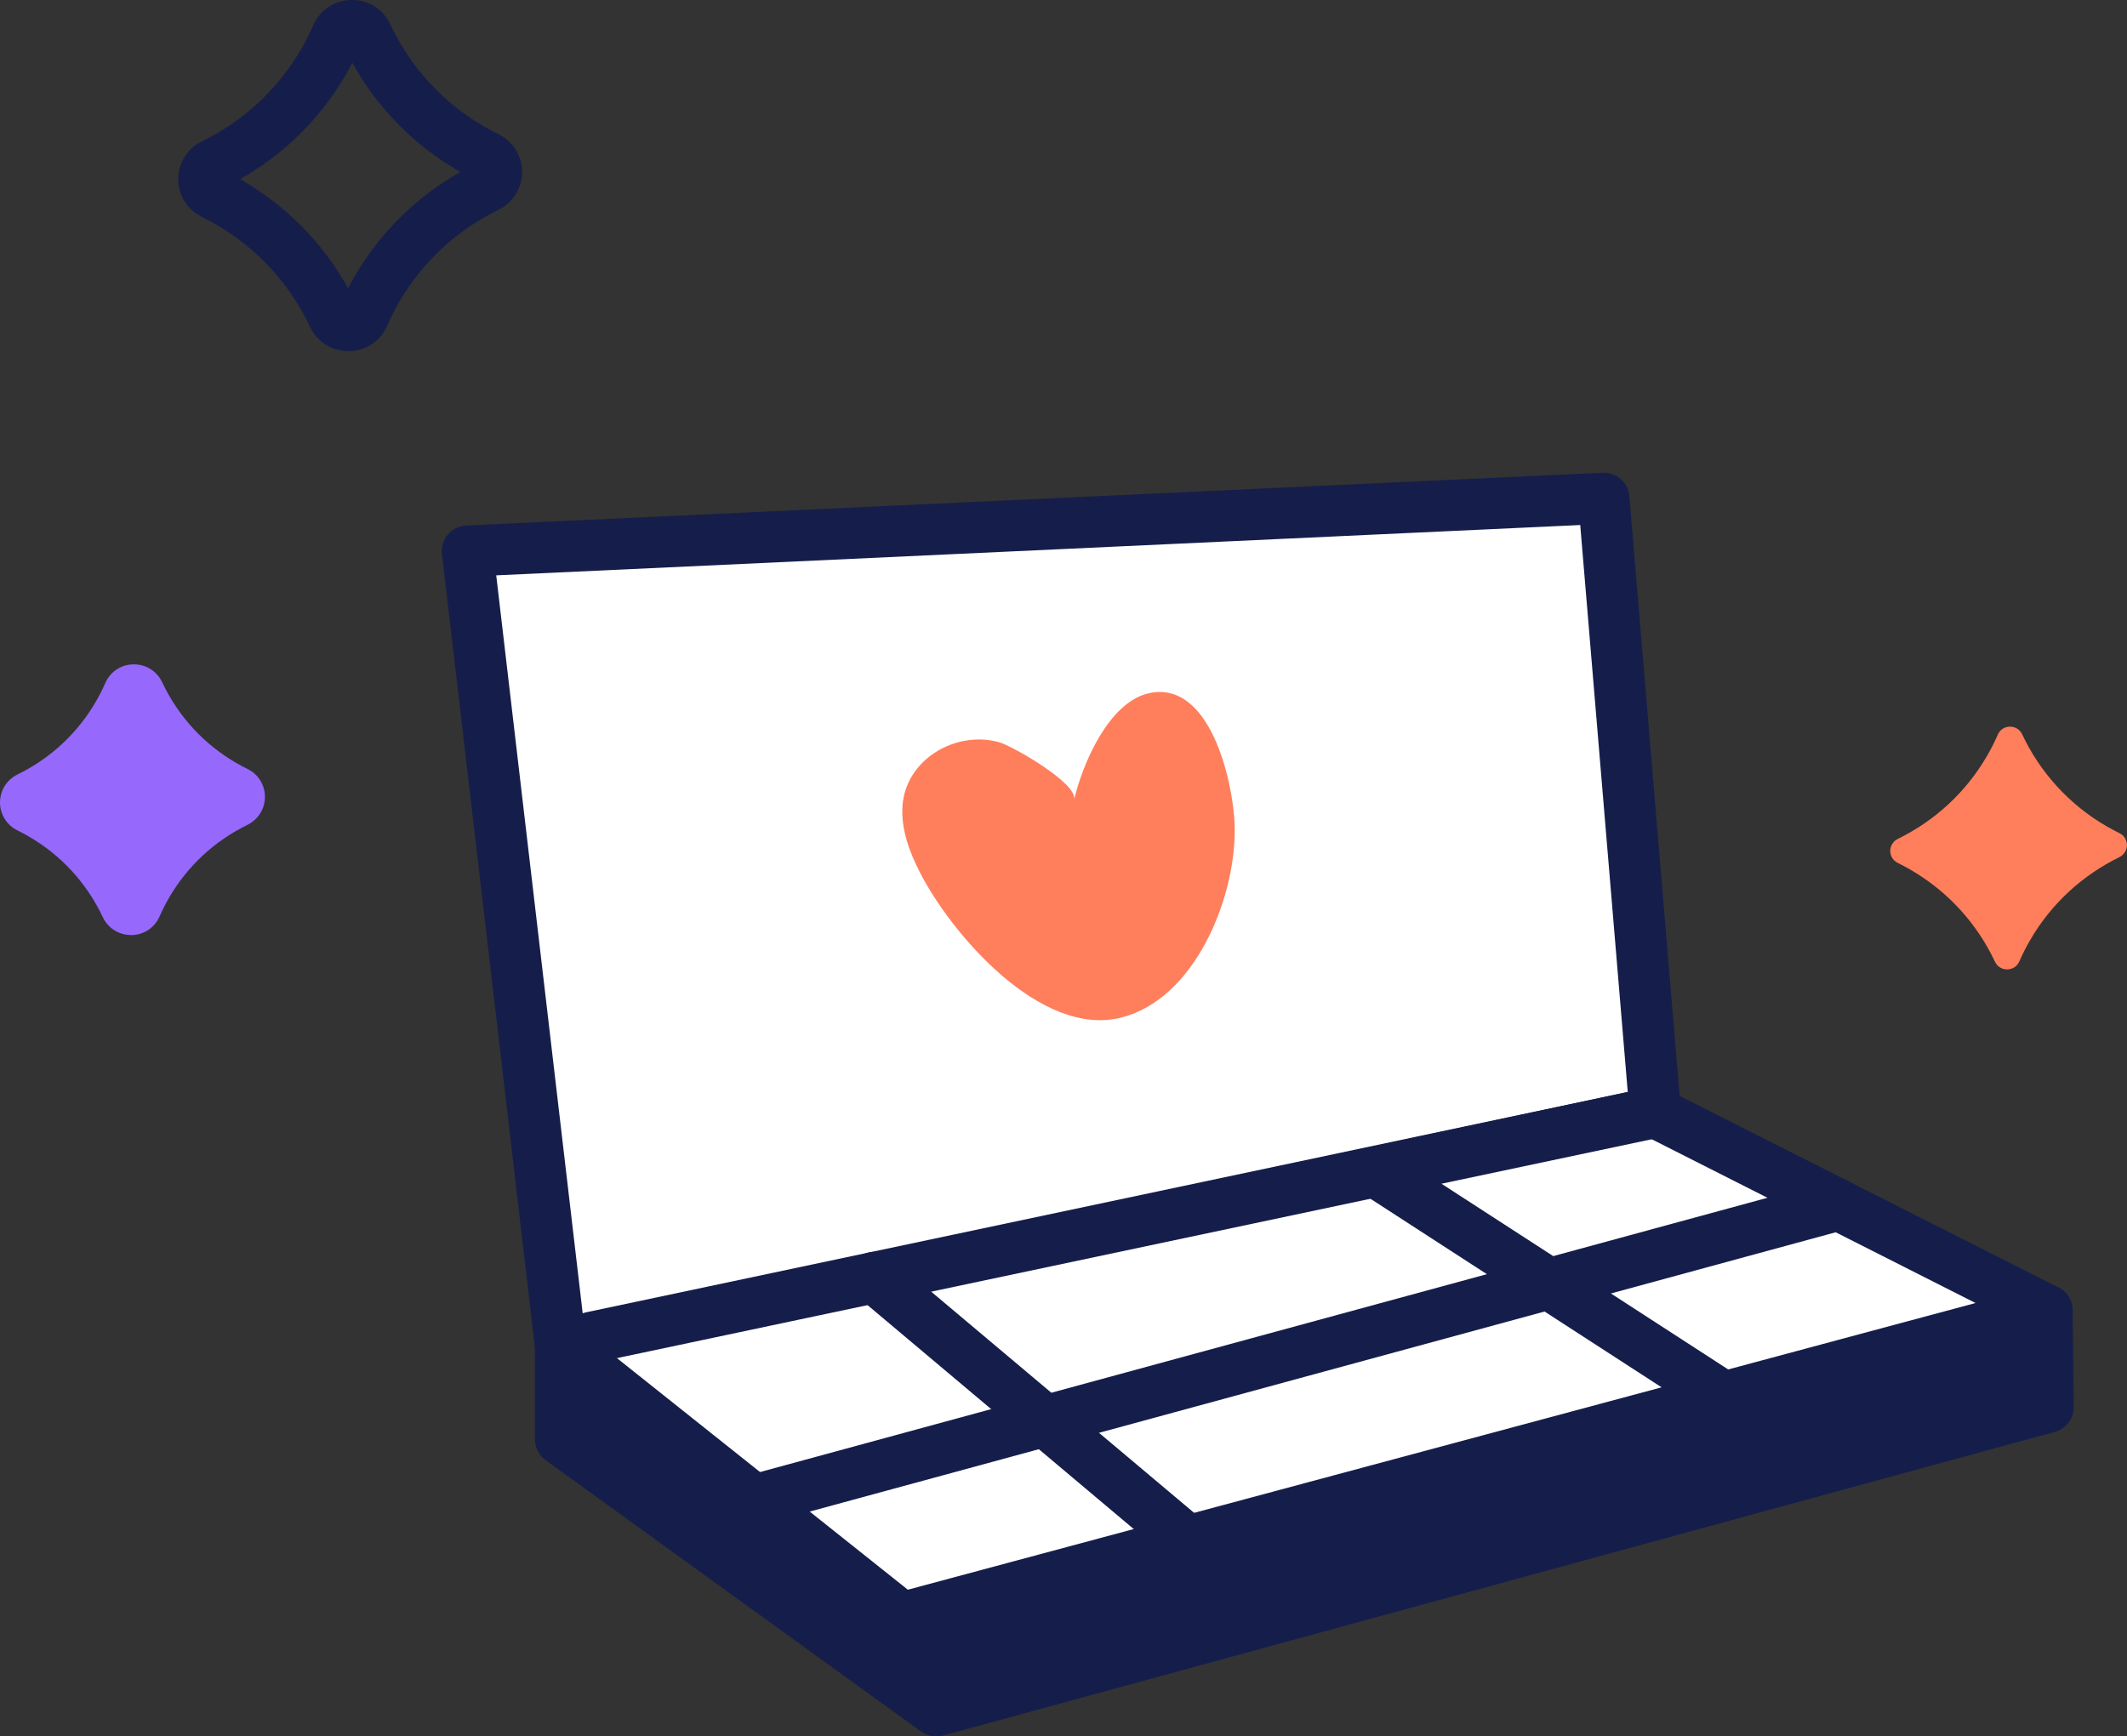
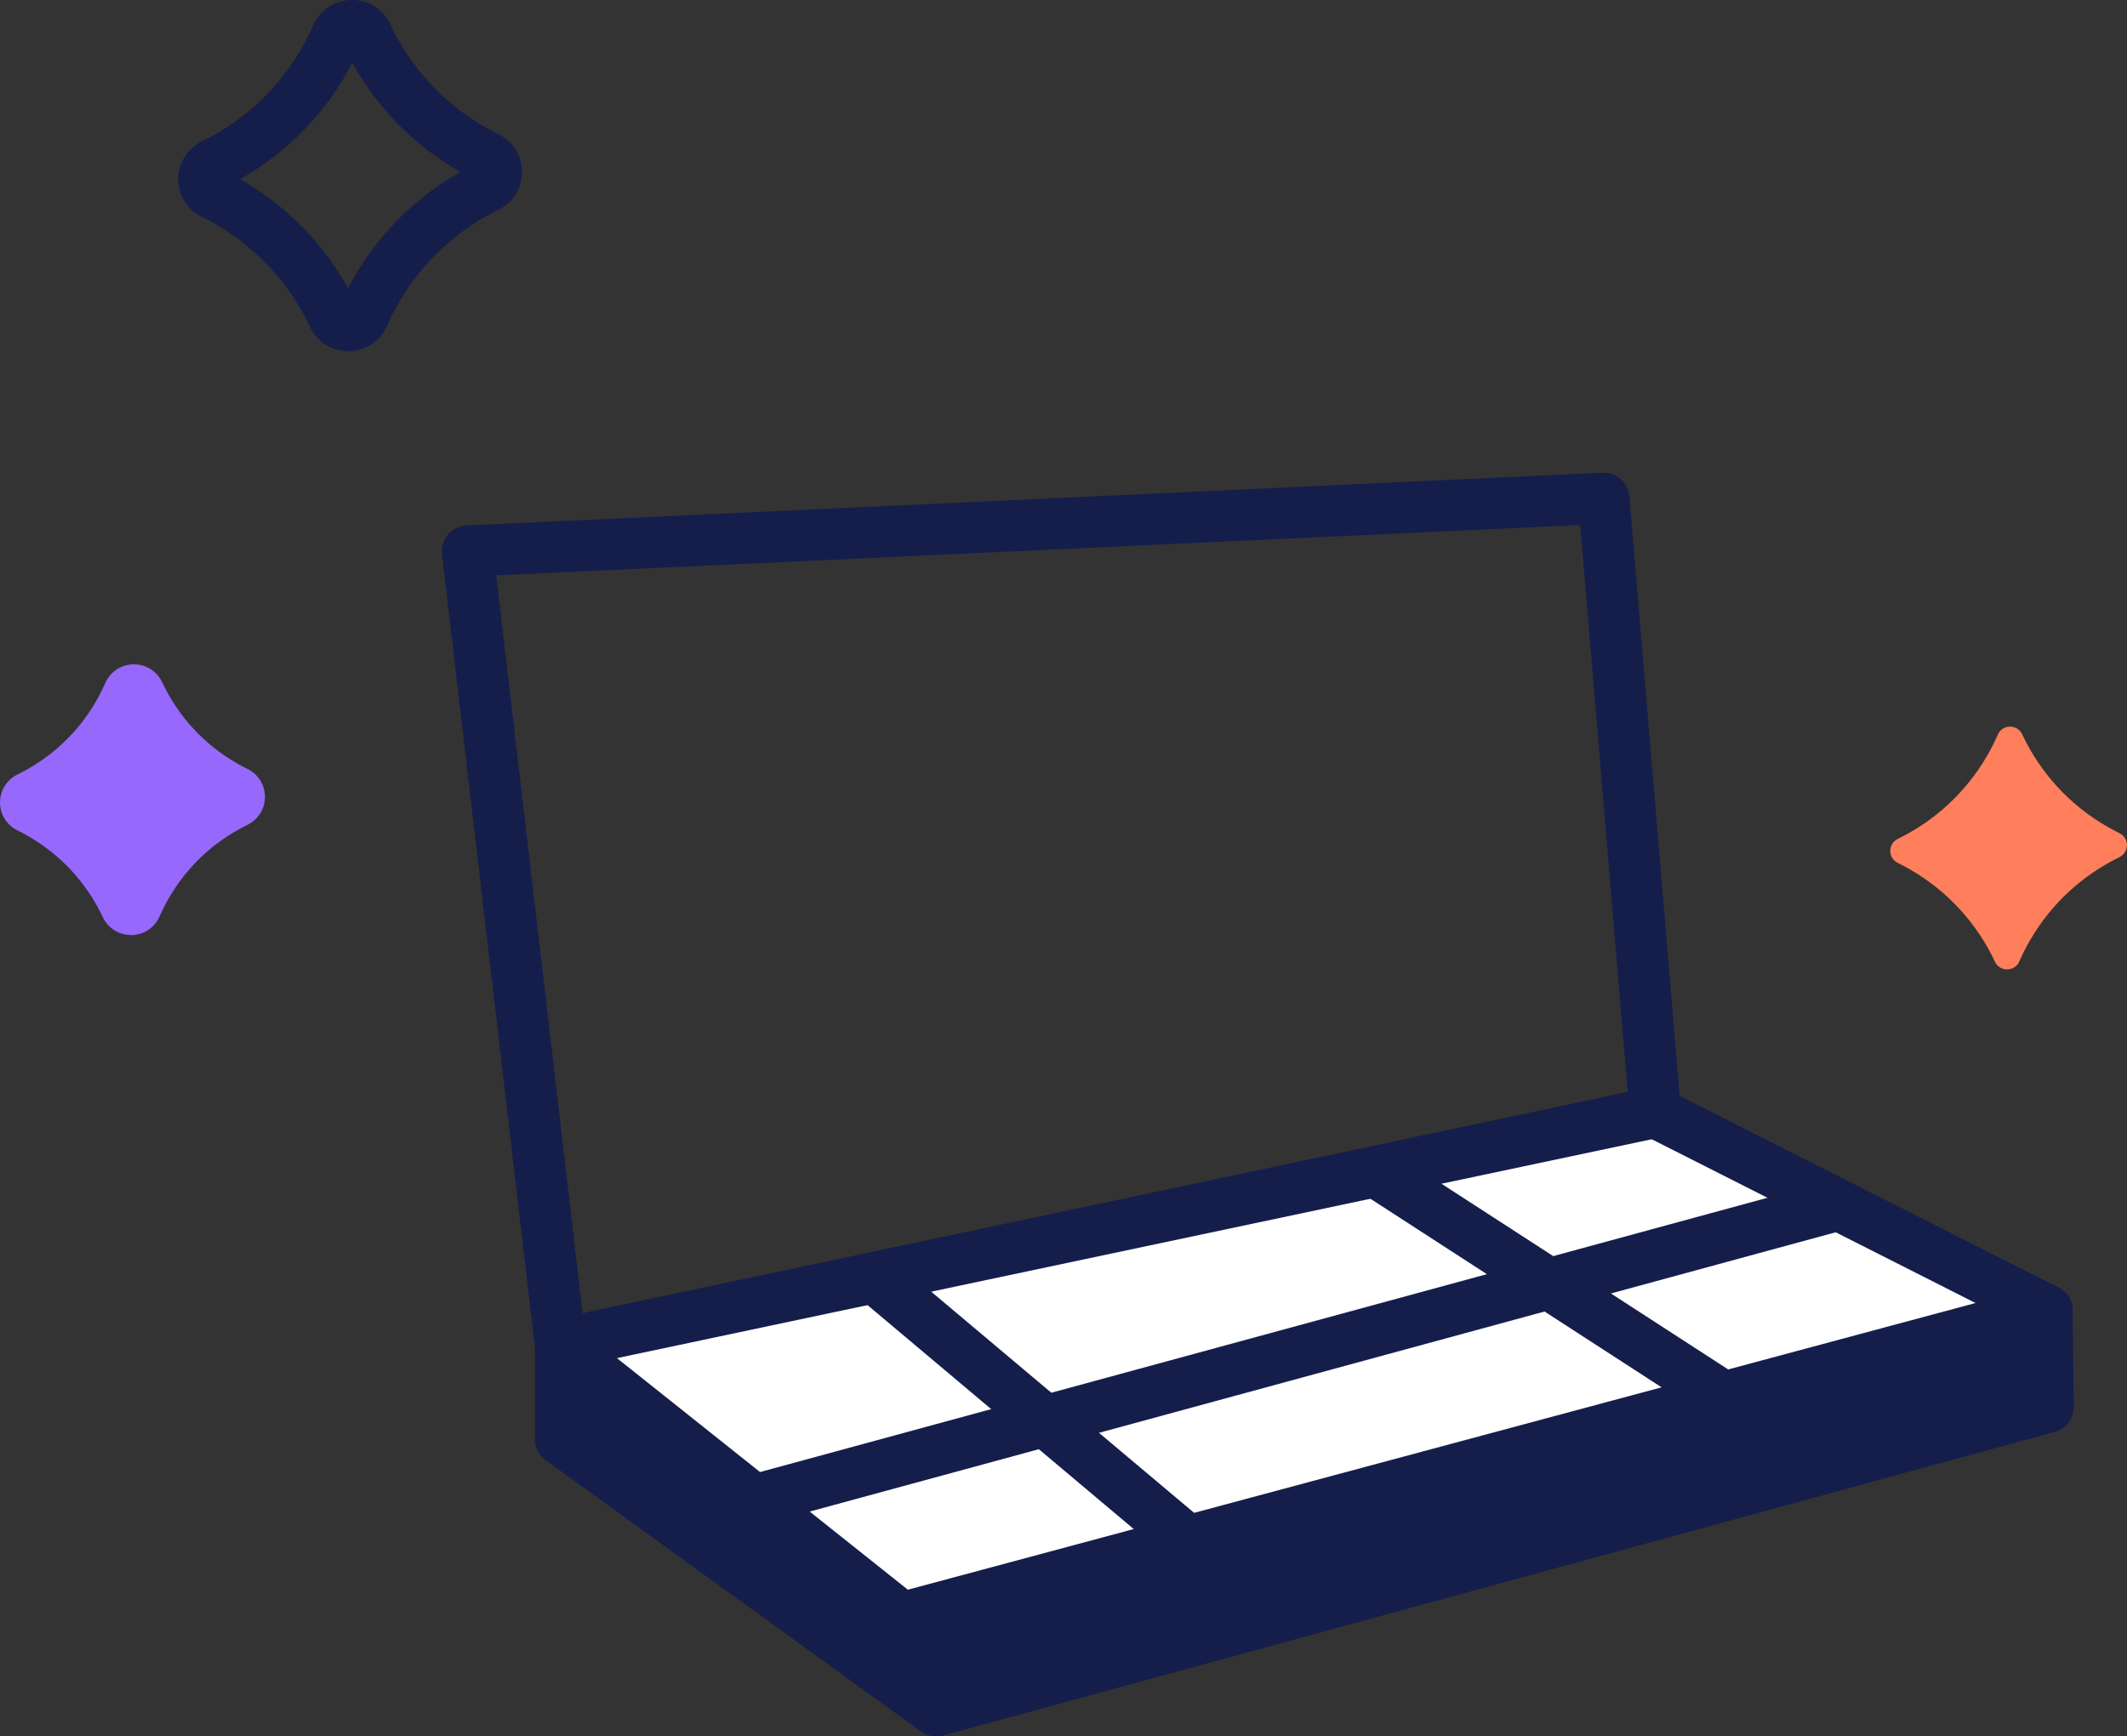
<svg xmlns="http://www.w3.org/2000/svg" width="229" height="187" viewBox="0 0 229 187" fill="none">
  <rect x="0" y="0" width="229" height="187" fill="#333333" stroke="none" />
  <g clip-path="url(#clip0_6353_54150)">
    <path d="M60.361 144.966V155.015L100.787 184.243L220.506 151.534L220.38 141.122L60.361 144.966Z" fill="#151E4A" />
    <path d="M100.787 187C100.21 187 99.641 186.819 99.158 186.472L58.733 157.244C58.013 156.725 57.594 155.898 57.594 155.016V144.966C57.594 143.469 58.796 142.249 60.298 142.209L220.317 138.366C221.036 138.326 221.772 138.626 222.302 139.137C222.831 139.649 223.14 140.35 223.148 141.091L223.266 151.511C223.282 152.763 222.444 153.873 221.234 154.204L101.515 186.913C101.278 186.976 101.025 187.008 100.779 187.008L100.787 187ZM63.129 153.614L101.333 181.235L217.707 149.439L217.644 143.942L63.129 147.651V153.606V153.614Z" fill="#151E4A" />
-     <path d="M50.335 59.346L172.672 53.667L178.215 119.786L60.362 144.966L50.335 59.346Z" fill="white" />
    <path d="M60.362 147.722C59.785 147.722 59.223 147.541 58.749 147.203C58.116 146.754 57.705 146.053 57.61 145.281L47.583 59.661C47.495 58.905 47.725 58.141 48.223 57.558C48.721 56.975 49.441 56.621 50.2 56.589L172.537 50.91C174.016 50.847 175.305 51.958 175.423 53.439L180.967 119.558C181.085 120.936 180.152 122.188 178.792 122.48L60.947 147.659C60.757 147.699 60.56 147.722 60.37 147.722H60.362ZM53.426 61.961L62.758 141.634L175.249 117.597L170.133 56.542L53.426 61.961Z" fill="#151E4A" />
    <path d="M178.214 119.786L220.38 141.122L97.118 174.225L60.361 144.966" fill="white" />
    <path d="M97.118 176.982C96.493 176.982 95.885 176.777 95.386 176.375L58.63 147.116C57.436 146.163 57.246 144.43 58.195 143.241C59.152 142.052 60.892 141.855 62.086 142.808L97.743 171.201L212.694 140.327L176.95 122.243C175.589 121.55 175.044 119.896 175.732 118.534C176.428 117.179 178.088 116.628 179.456 117.321L221.63 138.657C222.65 139.177 223.251 140.264 223.132 141.398C223.014 142.532 222.207 143.477 221.1 143.776L97.838 176.887C97.601 176.95 97.355 176.982 97.118 176.982Z" fill="#151E4A" />
    <path d="M127.888 168.72C127.256 168.72 126.623 168.507 126.101 168.066L92.358 139.673C91.187 138.689 91.045 136.948 92.025 135.79C93.014 134.625 94.761 134.483 95.924 135.459L129.667 163.852C130.838 164.837 130.98 166.578 130 167.735C129.454 168.381 128.671 168.712 127.88 168.712L127.888 168.72Z" fill="#151E4A" />
    <path d="M187.601 154.519C187.087 154.519 186.557 154.378 186.091 154.07L147.531 129.088C146.25 128.261 145.886 126.552 146.725 125.276C147.555 124 149.271 123.638 150.552 124.472L189.112 149.455C190.393 150.282 190.757 151.991 189.918 153.267C189.388 154.078 188.503 154.519 187.593 154.519H187.601Z" fill="#151E4A" />
    <path d="M77.064 165.443C75.846 165.443 74.731 164.64 74.398 163.411C73.995 161.946 74.865 160.426 76.336 160.025L197.202 127.111C198.673 126.709 200.199 127.576 200.602 129.04C201.006 130.505 200.136 132.025 198.665 132.427L77.799 165.341C77.554 165.404 77.309 165.435 77.071 165.435L77.064 165.443Z" fill="#151E4A" />
    <path d="M63.675 146.777C62.394 146.777 61.247 145.887 60.971 144.596C60.654 143.107 61.611 141.642 63.106 141.327L177.637 117.093C179.132 116.777 180.603 117.73 180.919 119.219C181.236 120.708 180.279 122.173 178.784 122.488L64.252 146.722C64.055 146.761 63.865 146.785 63.675 146.785V146.777Z" fill="#151E4A" />
-     <path d="M132.933 89.416C132.933 89.212 132.933 89.007 132.925 88.81C132.759 84.155 130.276 73.113 123.626 74.672C119.316 75.688 116.524 82.359 115.646 86.108C116.05 84.383 109.051 80.359 107.596 79.942C102.915 78.61 97.498 81.784 97.165 86.802C96.999 89.275 97.893 91.7 99.016 93.906C102.456 100.647 112.072 111.776 120.715 109.587C128.6 107.586 132.949 96.914 132.933 89.424V89.416Z" fill="#FF7E5B" />
    <path d="M37.499 37.813C35.712 37.813 34.139 36.82 33.379 35.206C31.181 30.535 27.662 26.707 23.194 24.14C22.712 23.864 22.221 23.604 21.731 23.36C20.165 22.588 19.184 21.029 19.192 19.296C19.192 17.548 20.173 15.988 21.755 15.216C26.246 13.019 29.939 9.585 32.43 5.277C32.913 4.45 33.348 3.591 33.719 2.725C34.447 1.071 36.021 0.024 37.832 6.30133e-06C39.674 -0.039 41.248 0.977 42.015 2.607C44.206 7.277 47.732 11.097 52.2 13.673C52.683 13.948 53.173 14.208 53.663 14.453C55.237 15.224 56.21 16.784 56.21 18.524C56.21 20.273 55.229 21.832 53.648 22.604C49.156 24.802 45.463 28.235 42.964 32.544C42.489 33.363 42.054 34.229 41.675 35.096C40.955 36.749 39.382 37.789 37.571 37.821C37.547 37.821 37.523 37.821 37.507 37.821L37.499 37.813ZM25.843 19.288C25.883 19.312 25.922 19.336 25.97 19.359C30.833 22.155 34.779 26.172 37.476 31.047C37.697 30.614 37.934 30.197 38.172 29.779C40.908 25.054 44.822 21.194 49.567 18.517C49.528 18.493 49.488 18.469 49.441 18.446C44.577 15.65 40.623 11.633 37.934 6.758C37.713 7.191 37.476 7.616 37.239 8.034C34.502 12.751 30.596 16.618 25.851 19.296L25.843 19.288Z" fill="#151E4A" />
    <path d="M226.873 89.022C227.308 89.275 227.743 89.503 228.186 89.723C229.269 90.259 229.261 91.779 228.17 92.315C224.279 94.221 220.887 97.245 218.57 101.246C218.135 101.994 217.747 102.758 217.407 103.538C216.917 104.672 215.304 104.688 214.782 103.569C212.884 99.529 209.776 96.016 205.632 93.63C205.197 93.378 204.762 93.15 204.319 92.929C203.236 92.393 203.244 90.873 204.335 90.338C208.226 88.432 211.611 85.407 213.928 81.406C214.363 80.658 214.75 79.894 215.09 79.115C215.58 77.98 217.194 77.965 217.716 79.083C219.613 83.123 222.721 86.636 226.865 89.022H226.873Z" fill="#FF7E5B" />
    <path d="M24.507 83.895C24.926 84.139 25.346 84.36 25.773 84.573C26.817 85.085 26.808 86.557 25.765 87.069C22.008 88.904 18.742 91.826 16.504 95.686C16.085 96.41 15.714 97.151 15.389 97.899C14.915 98.993 13.365 99.009 12.859 97.93C11.024 94.032 8.035 90.637 4.033 88.337C3.614 88.093 3.195 87.873 2.768 87.66C1.724 87.148 1.732 85.675 2.776 85.163C6.532 83.328 9.798 80.406 12.036 76.547C12.456 75.822 12.827 75.09 13.151 74.342C13.626 73.247 15.176 73.231 15.682 74.31C17.509 78.201 20.506 81.595 24.515 83.903L24.507 83.895Z" fill="#9668FB" />
    <path d="M14.108 100.695C12.787 100.695 11.625 99.954 11.063 98.765C9.331 95.087 6.556 92.07 3.037 90.046C2.657 89.826 2.27 89.621 1.882 89.432C0.72 88.857 0 87.699 0 86.416C0 85.124 0.728 83.966 1.898 83.399C5.441 81.666 8.351 78.957 10.312 75.57C10.692 74.917 11.032 74.247 11.332 73.562C11.87 72.341 13.032 71.561 14.369 71.546H14.416C15.737 71.546 16.899 72.286 17.461 73.475C19.193 77.153 21.968 80.17 25.488 82.194C25.867 82.415 26.255 82.619 26.642 82.808C27.805 83.375 28.524 84.533 28.524 85.817C28.524 87.109 27.797 88.266 26.626 88.841C23.084 90.574 20.173 93.283 18.204 96.678C17.825 97.332 17.485 98.001 17.184 98.686C16.654 99.907 15.484 100.687 14.147 100.703H14.1L14.108 100.695ZM4.634 86.416C4.761 86.486 4.887 86.557 5.014 86.628C8.881 88.849 12.004 92.078 14.092 95.993C14.313 95.552 14.543 95.118 14.788 94.693C16.963 90.944 20.094 87.888 23.898 85.809C23.771 85.738 23.645 85.667 23.518 85.597C19.643 83.368 16.528 80.146 14.44 76.232C14.219 76.673 13.989 77.106 13.744 77.531C11.569 81.28 8.438 84.336 4.634 86.416Z" fill="#9668FB" />
  </g>
  <defs>
    <clipPath id="clip0_6353_54150">
      <rect width="229" height="187" fill="white" />
    </clipPath>
  </defs>
</svg>